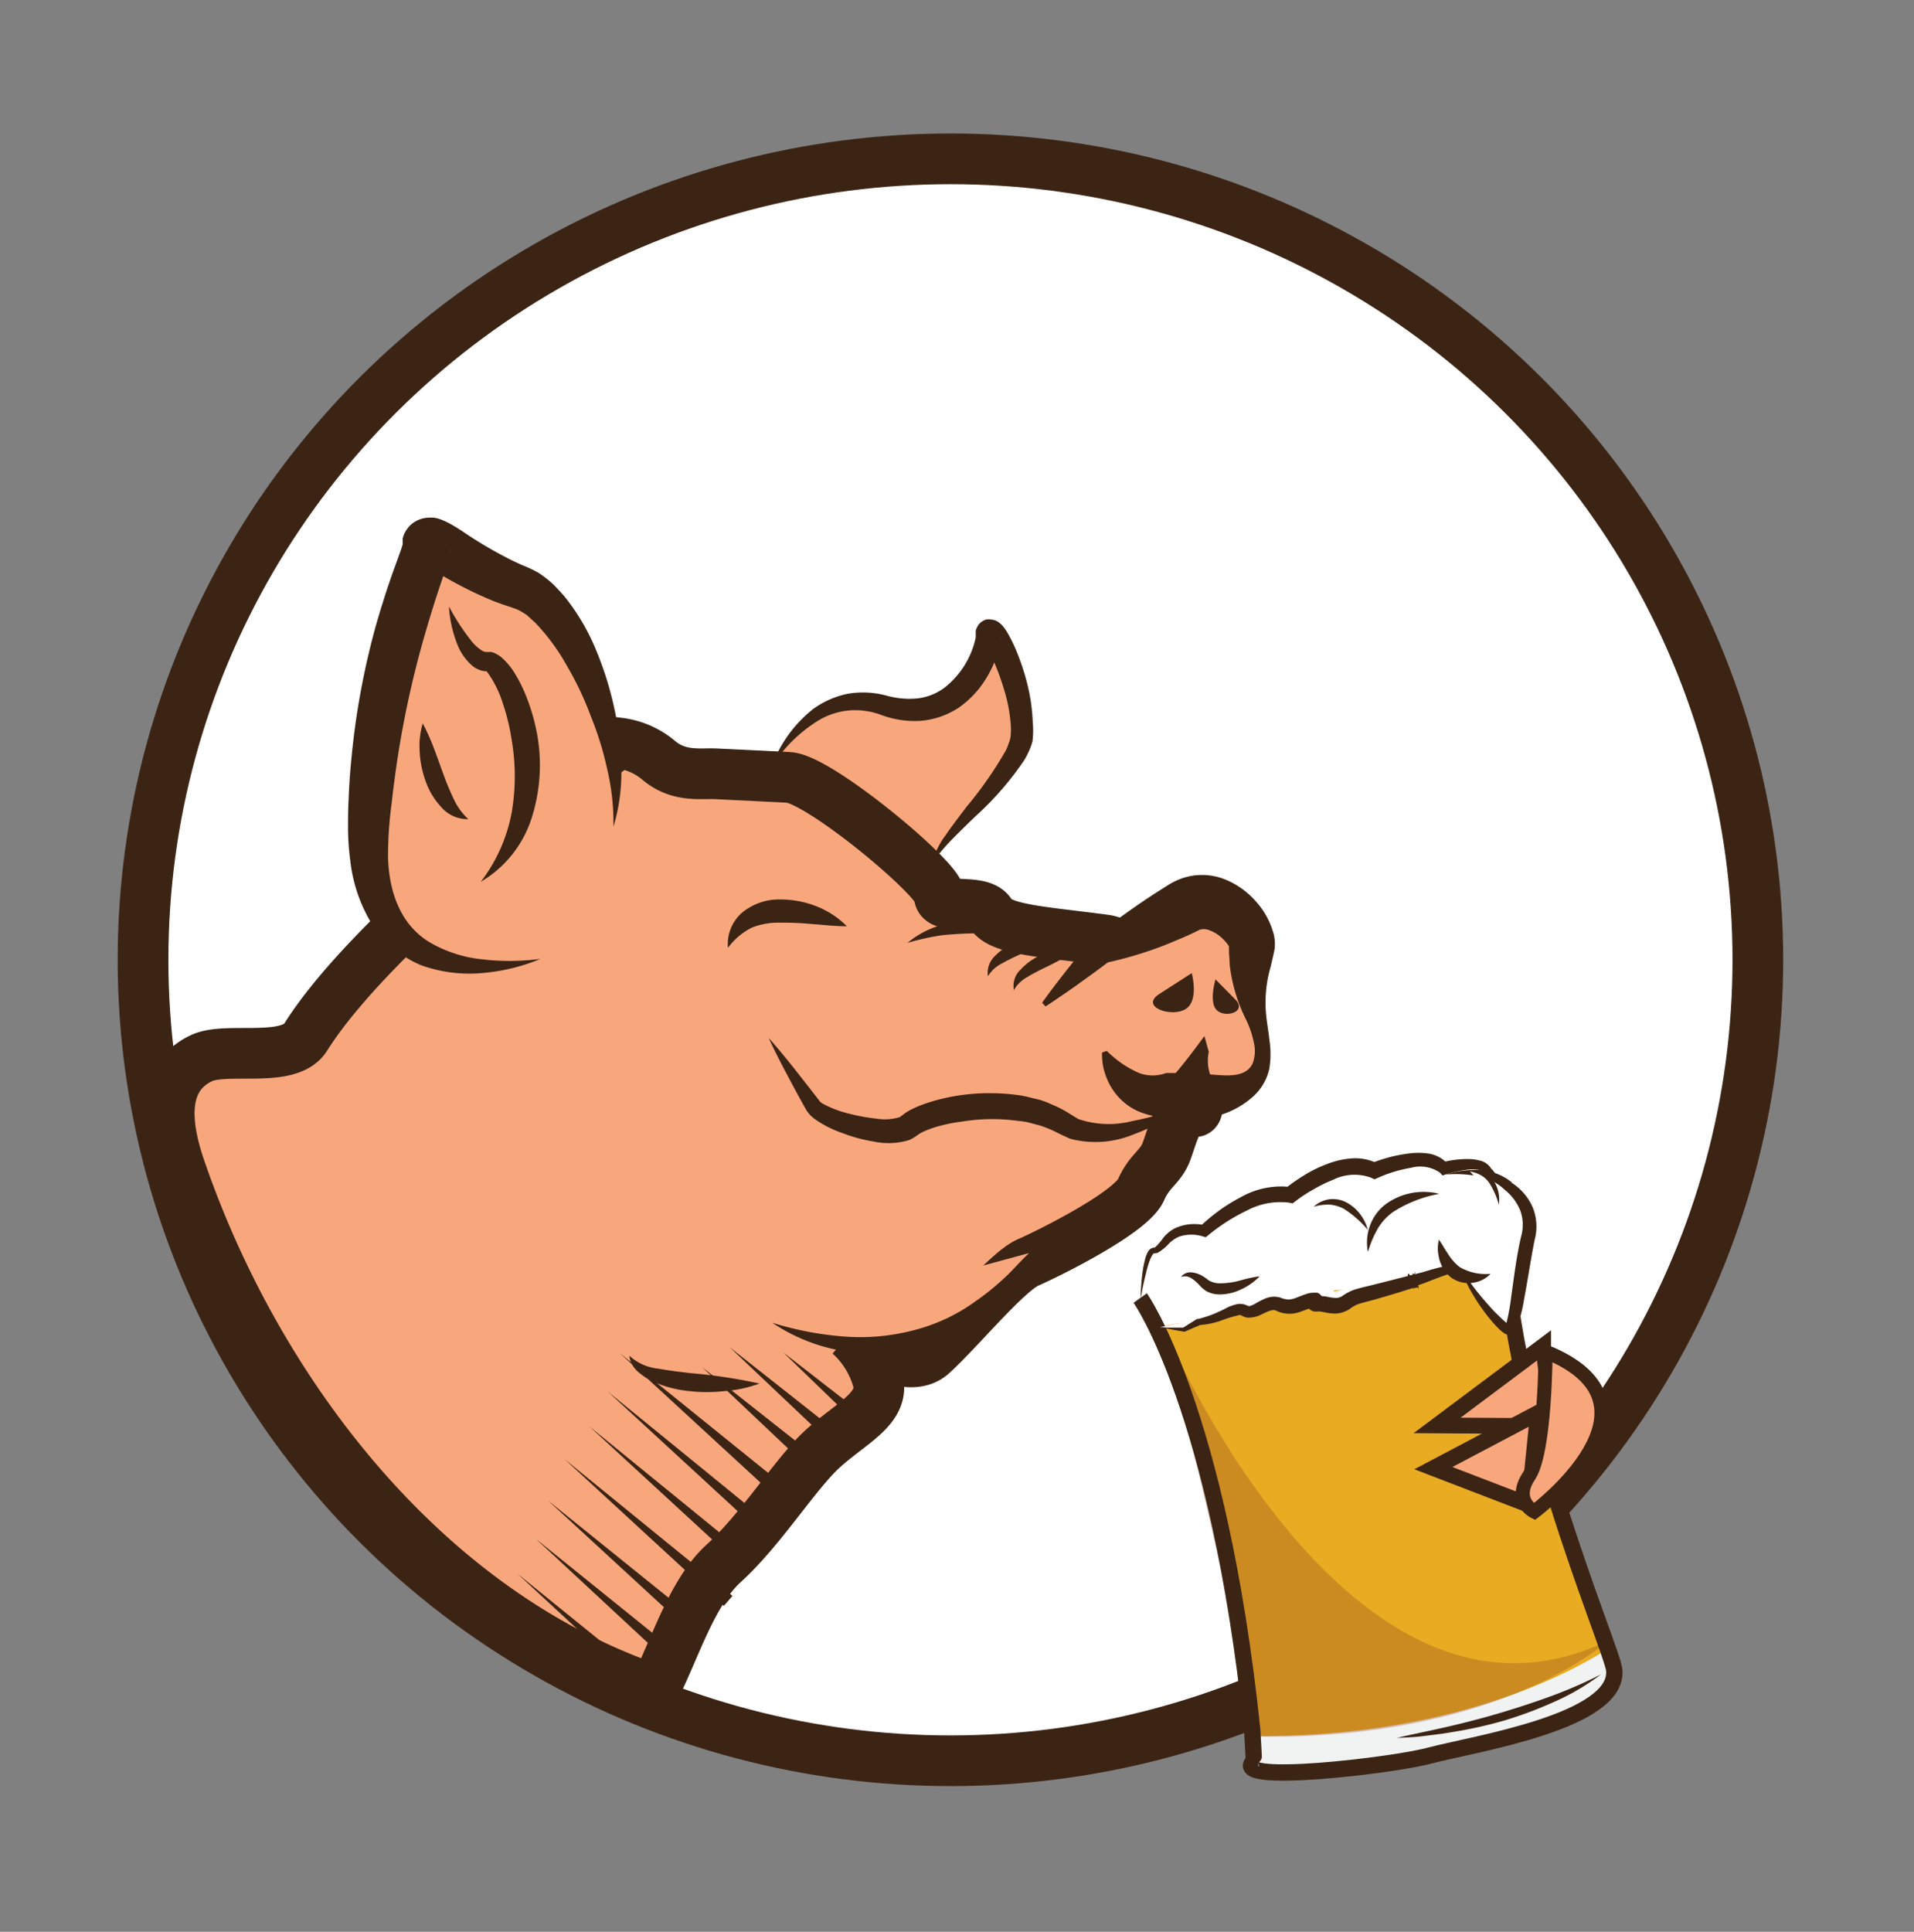
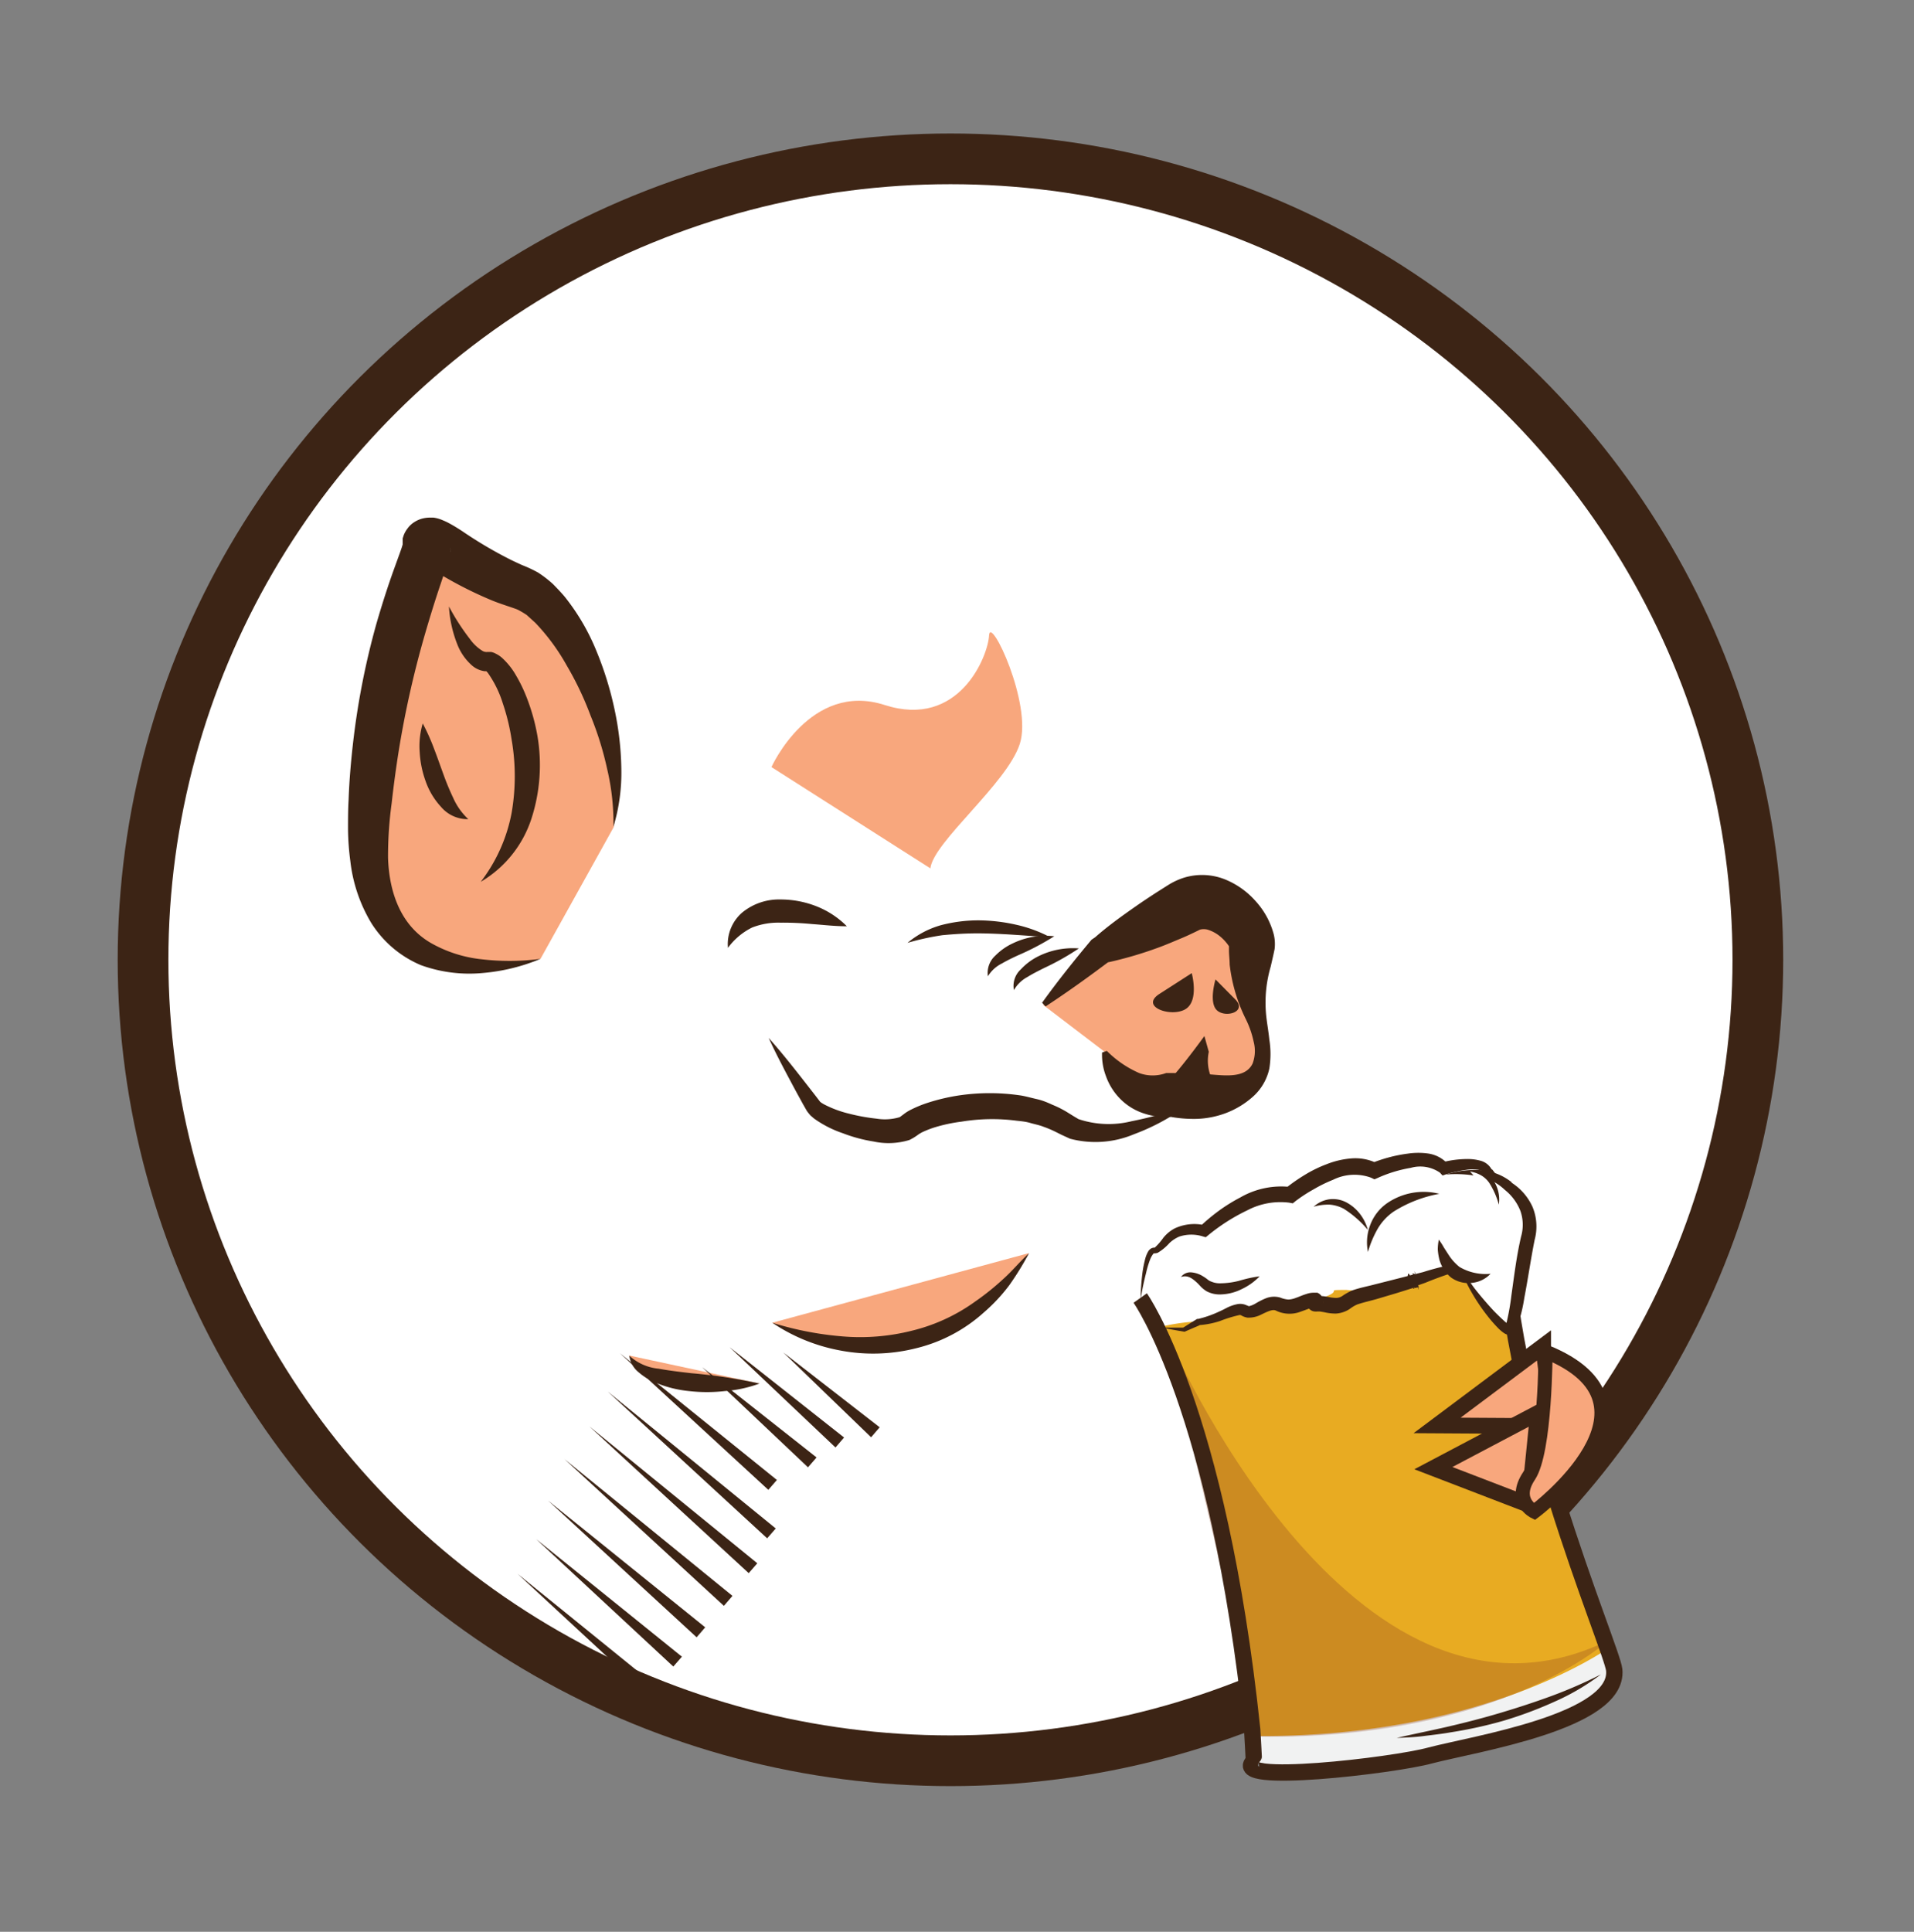
<svg xmlns="http://www.w3.org/2000/svg" id="Layer_1" data-name="Layer 1" viewBox="0 0 164.99 166.49">
  <rect x="0" y="0" width="164.99" height="166.49" fill="#808080" stroke="none" />
  <defs>
    <style>
      .cls-8{fill:#fff}.cls-10{stroke:#3c2415;stroke-miterlimit:10}.cls-10,.cls-2{fill:#f8a77d}.cls-3{fill:#3c2415}.cls-10{stroke-width:1.36px}
    </style>
  </defs>
  <ellipse cx="81.93" cy="82.72" rx="69.6" ry="69.03" stroke-width="4.37" stroke="#3c2415" stroke-miterlimit="10" fill="#fff" />
  <path class="cls-2" d="M66.5 66.11s3.34-7.42 9.76-5.35 8.91-4.21 9-6 3.75 5.93 2.65 9.35-7.45 8.45-7.71 10.73" />
-   <path class="cls-3" d="M66.5 66.11a11.18 11.18 0 013.59-5 7.62 7.62 0 013-1.32 7.78 7.78 0 013.36.17 7.33 7.33 0 002.64.23 4.81 4.81 0 002.31-.91 7.46 7.46 0 002.71-4.34v-.56s0-.08.05-.17a1.63 1.63 0 01.11-.23 1 1 0 01.22-.29 1.4 1.4 0 01.5-.29 1.11 1.11 0 01.48 0 1.28 1.28 0 01.56.19l.15.11.08.08a1.9 1.9 0 01.25.26 3.59 3.59 0 01.29.42 12.56 12.56 0 01.76 1.51 20.32 20.32 0 011 3 15.53 15.53 0 01.46 3.23 7.58 7.58 0 01-.02 1.7 5.23 5.23 0 01-.32.87 6.77 6.77 0 01-.4.76 26.57 26.57 0 01-4.09 4.73c-.74.7-1.46 1.41-2.16 2.12-.35.36-.69.73-1 1.12a3.83 3.83 0 00-.76 1.29A6.54 6.54 0 0181.5 72c.58-.85 1.21-1.66 1.82-2.47a33.23 33.23 0 003.37-4.83 3.42 3.42 0 00.25-.61 2.7 2.7 0 00.17-.58 5.85 5.85 0 000-1.27 13.51 13.51 0 00-.54-2.75 21.34 21.34 0 00-1-2.71 9 9 0 00-.62-1.2l-.14-.2a.28.28 0 00.08.06.83.83 0 00.39.13 1.23 1.23 0 00.38 0 1 1 0 00.42-.24c.14-.15.13-.16.17-.2a1 1 0 00.07-.15v-.08s0-.07 0 0l-.06.5A10.19 10.19 0 0185 58.48 8.36 8.36 0 0182.63 61a7 7 0 01-3.34 1.13 8.3 8.3 0 01-3.35-.52 6.43 6.43 0 00-2.64-.39 6.27 6.27 0 00-2.61.79 12.58 12.58 0 00-4.19 4.1z" />
-   <path d="M95.18 81c-5.37-.71-9-.88-9.79-2.27s-4.48-.22-4.42-1.57S70.66 67.17 68 67l-6.28-.31c-1.35-.06-3.17.3-4.9-1.13a6.56 6.56 0 00-3.52-1.53S32.74 79.26 26.38 89.34c-1.41 2.37-6.8.83-9 1.85-3.69 1.74-3.05 6-1.87 9.45 6.58 19.24 21 38.24 40.87 45 1.72-3.27 3.2-8.36 6-10.9 3.29-3 6.22-7.79 8.58-9.92s5.11-3.35 4.77-5.62a8.29 8.29 0 00-2.5-4.17s4.77 3.83 7.12 1.7 6.42-7.11 8.26-7.92 8.87-4.29 9.75-6.27c.75-1.69 1.67-1.94 2.18-3.27s1.1-4 2.42-3.48-2.42-14.11-7.78-14.79z" fill="#f8a77d" stroke-width="4.37" stroke="#3c2415" stroke-miterlimit="10" />
  <path class="cls-2" d="M95.21 90.64s1.59 4.57 5.7 3.69c0 0 8.17 1.26 7.92-3.7-.16-3-1.56-3.9-.92-9 .18-1.46-2.9-5.09-5.85-3.44s-7.15 3.7-7.15 3.7l-5 4.71" />
  <path class="cls-3" d="M95.41 90.57a9 9 0 002.79 1.91 3.36 3.36 0 002.32 0h.68l1.9.05c.64 0 1.26.08 1.88.12 1.2.09 2.5.07 3-1a3.11 3.11 0 00.09-1.86 8.24 8.24 0 00-.7-2 14.2 14.2 0 01-1.37-4.66c0-.41-.06-.81-.06-1.21v-.56.19a4 4 0 00-.77-.85 3.11 3.11 0 00-1.08-.58 1.29 1.29 0 00-.65 0s-.94.47-1.57.73-1.38.59-2.08.84a33.14 33.14 0 01-4.33 1.26l.31-.21c-1.83 1.38-3.7 2.73-5.64 4l-.3-.32c1.35-1.88 2.79-3.67 4.26-5.43l.31-.21c1.14-1 2.33-1.85 3.52-2.68.6-.42 1.21-.82 1.81-1.21l.9-.57a5.91 5.91 0 011.44-.68 5.34 5.34 0 013.65.2 7.05 7.05 0 012.54 1.85 6.81 6.81 0 011.54 2.84 3.55 3.55 0 01.07 1.28l-.11.52-.23 1a11 11 0 00-.4 4c.06.72.21 1.49.29 2.27a8 8 0 010 2.49 4.53 4.53 0 01-1.42 2.43 7.47 7.47 0 01-2.35 1.42 7.92 7.92 0 01-2.49.49 11.3 11.3 0 01-2.49-.22h.69a5.82 5.82 0 01-2.63-.21 5.07 5.07 0 01-2.18-1.31 5.31 5.31 0 01-1.21-1.93 5.16 5.16 0 01-.34-2.05z" />
  <path class="cls-3" d="M99.9 85.69l2.83-1.82s.66 2.39-.55 3.11-3.91-.19-2.28-1.29zM106.51 86.16l-1.73-1.75s-.61 2 .13 2.67 2.59.13 1.6-.92zM90.88 80.69a22.26 22.26 0 01-3.07 1.62c-.51.23-1 .47-1.45.73a2.93 2.93 0 00-1.2 1.1 2 2 0 01.64-1.78 5.16 5.16 0 011.53-1.07 6.57 6.57 0 013.55-.6z" />
  <path class="cls-3" d="M90.54 80.78c-2.15-.14-4.2-.33-6.25-.34-1 0-2 .06-3.06.16a22 22 0 00-3 .66 7.78 7.78 0 012.87-1.52 12.69 12.69 0 013.24-.42 15.07 15.07 0 013.22.37 11.81 11.81 0 012.98 1.09zM93 81.74a22 22 0 01-3 1.69c-.5.25-1 .5-1.43.77a2.94 2.94 0 00-1.17 1.13 1.93 1.93 0 01.6-1.79 5.21 5.21 0 011.5-1.12 6.66 6.66 0 013.5-.68zM102.35 95.26a18.49 18.49 0 01-4.59 2.49 8.57 8.57 0 01-5.52.39l-.72-.33-.52-.26a9.27 9.27 0 00-1.07-.45c-.35-.14-.75-.21-1.12-.32s-.77-.15-1.16-.19a16.31 16.31 0 00-4.78.08 13.58 13.58 0 00-2.33.5 8.37 8.37 0 00-1 .39 2.77 2.77 0 00-.38.22 4.49 4.49 0 01-.77.47 6.12 6.12 0 01-3.09.13 13 13 0 01-2.64-.71 9.41 9.41 0 01-2.5-1.28l-.3-.26a4.79 4.79 0 01-.31-.39l-.32-.56-.62-1.13c-.81-1.52-1.62-3-2.35-4.6 1.15 1.29 2.21 2.64 3.27 4l.78 1 .39.51.12.09.2.12a9.41 9.41 0 002.17.81 16.65 16.65 0 002.37.43 4.43 4.43 0 002-.13l.3-.22a3.66 3.66 0 01.72-.45 10 10 0 011.34-.55 17 17 0 012.67-.64 18.11 18.11 0 015.45 0c.45.08.9.21 1.35.31s.89.28 1.32.48a8.72 8.72 0 011.26.63l.58.36.42.25a8.16 8.16 0 004.58.18 29.14 29.14 0 004.8-1.37zM73 79.83c-1.07 0-2-.12-3-.19a26 26 0 00-2.74-.12 6.18 6.18 0 00-2.43.42 5.75 5.75 0 00-2.08 1.75A3.59 3.59 0 0164 78.63a5 5 0 013.26-1.11 8.49 8.49 0 013.15.6A7.6 7.6 0 0173 79.83zM100 93.79s3.36.87 4.7.46c.49-.16-.51-1.91-.37-1.6a3.72 3.72 0 01-.13-2l-.38-1.36s-2.95 4.1-3.82 4.5z" />
  <path class="cls-2" d="M66.57 114s13.38 7.13 22.12-6" />
  <path class="cls-3" d="M66.57 114a28 28 0 006.1 1.18 18.21 18.21 0 006-.51 15.62 15.62 0 005.41-2.51 21.83 21.83 0 002.39-1.92c.78-.69 1.43-1.5 2.23-2.23a25 25 0 01-1.7 2.76 14.94 14.94 0 01-2.21 2.36 13.42 13.42 0 01-5.79 3.06 15.12 15.12 0 01-6.52.21 15.56 15.56 0 01-5.91-2.4z" />
  <path class="cls-2" d="M65.47 119.24s-10.09.64-11.25-2.42" />
  <path class="cls-3" d="M65.47 119.24a10.89 10.89 0 01-3 .65 13.61 13.61 0 01-3.06 0 9.94 9.94 0 01-3-.77 5.26 5.26 0 01-1.38-.87 2.16 2.16 0 01-.78-1.41 4.32 4.32 0 002.53 1.12c.92.17 1.87.28 2.83.39a45.32 45.32 0 015.86.89zM48.66 125.75l14.48 11.79-.74.86-13.74-12.65zM50.8 122.93l14.48 11.8-.74.85-13.74-12.65zM52.39 119.93l14.48 11.8-.74.85-13.74-12.65z" />
  <path class="cls-3" d="M53.43 116.62l13.54 10.93-.74.85-12.8-11.78zM60.53 117.83l9.86 7.78-.74.85-9.12-8.63zM62.9 116.11l9.86 7.78-.74.86-9.12-8.64zM67.52 116.56l8.31 6.45-.74.86-7.57-7.31zM44.62 135.64L57.9 146.4l-.74.85-12.54-11.61zM46.21 132.64l12.57 10.14-.74.85-11.83-10.99zM47.25 129.33l13.54 10.92-.74.86-12.8-11.78z" />
  <path class="cls-2" d="M46.59 82.64S31 87.28 31.78 71.12c.7-14.17 5-22.7 5-24s3.27 2 8 3.54 9.43 13.5 8.12 20.63" />
  <path class="cls-3" d="M46.59 82.64a16.55 16.55 0 01-5 1.22 12.26 12.26 0 01-5.31-.68A9.32 9.32 0 0132 79.54a13.25 13.25 0 01-1.8-5.32 22.46 22.46 0 01-.2-2.71c0-.9 0-1.72.05-2.59.06-1.71.21-3.41.41-5.12a65.76 65.76 0 012-10.09c.48-1.65 1-3.28 1.58-4.87l.42-1.16c.06-.17.14-.39.18-.52l.07-.23c0-.07 0 0 0 0v-.52l.09-.28a2.28 2.28 0 01.32-.57 2.1 2.1 0 01.59-.56 2.39 2.39 0 01.7-.31 2.67 2.67 0 01.57-.08h.39a2.91 2.91 0 01.8.23c.18.07.32.14.46.21.49.26.85.49 1.22.73A36.27 36.27 0 0044 48.23c.34.17.68.32 1 .47a10.92 10.92 0 011.39.65 9.82 9.82 0 011.29 1c.35.36.69.71 1 1.08a18.84 18.84 0 012.74 4.69 28.79 28.79 0 011.55 5 26.2 26.2 0 01.59 5.13 16.09 16.09 0 01-.68 5 20.17 20.17 0 00-.53-4.92 27.81 27.81 0 00-1.44-4.65 27.31 27.31 0 00-2.06-4.33 18.05 18.05 0 00-2.7-3.67L45.4 53a7.92 7.92 0 00-.76-.45c-.27-.13-1.42-.47-2.2-.79a33.87 33.87 0 01-4.7-2.39c-.35-.2-.7-.4-1-.52h-.12.21a.89.89 0 00.23 0 1.74 1.74 0 00.41 0 1.86 1.86 0 00.56-.25 2 2 0 00.49-.46 2.22 2.22 0 00.24-.43 1.52 1.52 0 00.06-.2v-.1a1.5 1.5 0 000-.2v.18c0 .2-.08.5-.11.63l-.11.38c-.07.27-.13.44-.2.67l-.4 1.21c-.53 1.56-1 3.1-1.45 4.66a84.73 84.73 0 00-2.13 9.47c-.26 1.6-.48 3.22-.66 4.83a33.69 33.69 0 00-.31 4.7c.1 3 1.11 5.85 3.71 7.34a11.21 11.21 0 004.41 1.4 20.42 20.42 0 005.02-.04z" />
  <path class="cls-3" d="M38.7 52.27a19.48 19.48 0 001.82 2.82 3.74 3.74 0 001.06 1 .68.68 0 00.42.1h.33a1.3 1.3 0 01.41.15 2.3 2.3 0 01.54.36 6.2 6.2 0 011.23 1.56 12.58 12.58 0 01.81 1.65 17.38 17.38 0 011 3.47 15 15 0 01-.5 7.15A9.85 9.85 0 0141.44 76a14 14 0 002.66-5.93 18.49 18.49 0 000-6.34 18.08 18.08 0 00-.75-3.09A9.39 9.39 0 0042.06 58l-.13-.15h-.14a2.09 2.09 0 01-1.13-.52 4.72 4.72 0 01-1.15-1.58 10.49 10.49 0 01-.81-3.48zM36.44 62.35a18.05 18.05 0 011 2.24c.28.73.53 1.45.79 2.16a21.74 21.74 0 00.83 2 5.58 5.58 0 001.31 1.85A3 3 0 0138 69.52a6.33 6.33 0 01-1.32-2.22 8.69 8.69 0 01-.5-2.45 6.86 6.86 0 01.26-2.5z" />
  <path d="M136.33 135.14l3 7.59s-.29 4.57-4.68 5.78-20 4.54-21.71 4.28-4.84-1-4.84-1v-2l5.31-5.71z" fill="#f1f2f2" />
  <path d="M100 114.36a18.15 18.15 0 013-.46c.84 0 1.31-.75 2.55-.81a18.68 18.68 0 002.64-.37c2.45-.33 2.09 0 3.29-.29a8.36 8.36 0 002.4-.54c2.15-.72.07-.7 2.15-.72a10.59 10.59 0 002.09 0 14.1 14.1 0 003-.68 20.7 20.7 0 002.35-.76l1.4-.32 1.4-.32a7.2 7.2 0 011.45-.1l.75-.39 1.2-.28s.5 6.69 1 8.38 5.57 18.46 5.57 18.46l2.79 6.63s-10.93 8.15-31.48 7.82c0 0-2.62-18.46-3.63-21.4s-2.07-10.87-3.92-13.85z" fill="#e8ab22" />
  <path d="M100.47 114.74s15.91 37.48 38.17 26.64c0 0-9.11 8.5-30 8.3z" fill="#8a411e" opacity=".3" />
  <path class="cls-8" d="M98.32 112s.35-4.28 1.17-4.23 1.13-2.39 4.29-1.69c0 0 4.09-3.76 7.44-3.1 0 0 4.32-3.58 7.23-2.12 0 0 4.45-1.95 6-.17 0 0 3.23-1 3.89.3 0 0 3.65 4.14.71 4.57" />
  <path class="cls-3" d="M98.32 112a21 21 0 01.17-2.37 9.87 9.87 0 01.24-1.18 2.55 2.55 0 01.25-.6.69.69 0 01.33-.29c.26-.07.21 0 .27-.07a5.34 5.34 0 00.7-.81 3.08 3.08 0 011-.82 4 4 0 012.59-.26l-.44.12a16.52 16.52 0 011.65-1.38 14.91 14.91 0 011.84-1.14 7.06 7.06 0 014.41-.89l-.56.14a15.8 15.8 0 011.7-1.19 10.92 10.92 0 011.88-.92 7.32 7.32 0 012.11-.5 4.24 4.24 0 012.27.43h-.57a14.11 14.11 0 011.59-.53 12.51 12.51 0 011.64-.32 6.06 6.06 0 011.75 0 2.84 2.84 0 011.68.91l-.53-.15a8.79 8.79 0 012.17-.29 4.14 4.14 0 011.14.14 1.53 1.53 0 011 .79v-.07a10.49 10.49 0 011.5 2.54 2.38 2.38 0 01.17 1.49 1.26 1.26 0 01-1.2.76c.46-.1.95-.36 1-.81a2.25 2.25 0 00-.3-1.3 10.11 10.11 0 00-1.67-2.25c-.23-.37-.93-.44-1.55-.38a11.29 11.29 0 00-1.9.41l-.3.1-.23-.25a3 3 0 00-2.51-.41 11.58 11.58 0 00-2.85.87l-.28.12-.29-.14a4.16 4.16 0 00-3.28.18 12.29 12.29 0 00-1.67.82 13 13 0 00-1.54 1l-.26.21-.31-.06a6.13 6.13 0 00-3.61.66 16.48 16.48 0 00-3.36 2.14l-.22.18-.22-.06a3.34 3.34 0 00-2.05 0 2.85 2.85 0 00-.87.57 4.28 4.28 0 01-1 .83.92.92 0 01-.31.05s-.06 0-.11.09a1.9 1.9 0 00-.25.47 7.92 7.92 0 00-.33 1.11c-.2.78-.36 1.55-.48 2.31z" />
  <path d="M98.29 111.87s6.73 9.46 9.65 37.2c0 0 .16 2.7.14 2.71-2.28 2.06 12.08.38 15.22-.49 3.81-1 16.27-2.92 15.85-7.36-.18-1.9-9.82-23.93-9.44-39.14" fill="none" stroke-width="1.41" stroke="#3c2415" stroke-miterlimit="10" />
-   <path class="cls-8" d="M129.71 108.3l-2.29.52a23.58 23.58 0 00-2.92.66c-1.45.47-.69.27-2.45.79s2-.55-1.77.52-3.42.77-4.34 1.41-1.89 0-2.49.14.52-.81-1.45 0-1.62-.67-3.42.32-1-.38-2.75.4a8.54 8.54 0 01-2.67.83l-1.24.65-1.92-.16" />
  <path class="cls-3" d="M129.71 108.3c-1.15.39-2.29.79-3.48 1.08a33.28 33.28 0 00-3.38 1.18l-.86.3-.21.07c.26.7.27-1.44-.15-1.09h-.15.1l.21-.07h.11c0-.27.6 2.12.29 1.13h-.05l-1.73.54-1.75.52c-.57.16-1.22.31-1.68.47a3.15 3.15 0 00-.63.38 2.42 2.42 0 01-1.21.4 4.46 4.46 0 01-1-.12l-.36-.06h-.23a1.11 1.11 0 01-.19 0 .68.68 0 01-.36-.11.8.8 0 01-.32-.43.74.74 0 010-.27.58.58 0 00.06.2 1 1 0 00.19.21.67.67 0 00.12.06h.13s-.12 0-.22.06c-.27.08-.48.17-.83.29a2.66 2.66 0 01-2.15-.09c-.27-.13-.67.06-1.27.35a2.37 2.37 0 01-1.18.26 1.56 1.56 0 01-.56-.21.28.28 0 00-.19 0 11.18 11.18 0 00-1.61.5 7.47 7.47 0 01-1.87.36h.12l-1.3.56h-.06c-.63-.11-1.27-.22-1.9-.35h1.93-.1l1.2-.75h.1a9.12 9.12 0 001.62-.55c.27-.12.53-.24.79-.38a3.47 3.47 0 011-.35 1.31 1.31 0 01.7.08c.22.09.26.11.28.1a2 2 0 00.55-.23 6.32 6.32 0 01.87-.44 1.92 1.92 0 011.26-.07 2.23 2.23 0 00.71.17 2 2 0 00.65-.15c.22-.07.56-.23.87-.32a1.89 1.89 0 01.66-.12H113.55a.7.7 0 01.17.09.87.87 0 01.36.59.92.92 0 010 .2.37.37 0 000-.16.62.62 0 00-.51-.43h-.1.1a1.61 1.61 0 01.37 0 5 5 0 01.53.07 3.26 3.26 0 00.74.09 1 1 0 00.49-.16 4.61 4.61 0 01.93-.51c.69-.23 1.22-.32 1.82-.48l1.74-.44 1.76-.45h.08c-.31-1 .29 1.4.3 1.13h-.11l-.22.05H121.66c-.41.35-.4-1.8-.14-1.09h.07l.23-.06.87-.22a22.14 22.14 0 013.57-.82c1.05-.17 2.24-.38 3.45-.51zM138 144.31a19.9 19.9 0 01-4 2.35 34.6 34.6 0 01-4.39 1.64 37.56 37.56 0 01-4.56 1c-.77.14-1.55.22-2.32.32s-1.55.13-2.33.16c1.52-.35 3-.64 4.54-1s3-.74 4.47-1.18 2.94-.92 4.38-1.45a39.93 39.93 0 004.21-1.84z" />
  <path class="cls-8" d="M124.61 101.23c2-.36 4-.26 5.42 1a4.23 4.23 0 011.75 4.34c-.65 2.78-1.1 8-1.68 8.08s-4.49-4.66-4.11-5.8" />
  <path class="cls-3" d="M124.61 101.23a8.43 8.43 0 012.88-.39 4.82 4.82 0 012.84 1.07h-.06a4.84 4.84 0 011.83 2.09 4.39 4.39 0 01.19 2.85c-.33 1.64-.57 3.34-.89 5a13.93 13.93 0 01-.65 2.6 1.21 1.21 0 01-.28.43.52.52 0 01-.26.14.57.57 0 01-.29 0 1.07 1.07 0 01-.26-.12 3.48 3.48 0 01-.56-.48 11.88 11.88 0 01-.87-1 16.73 16.73 0 01-1.45-2.17 11.57 11.57 0 01-.58-1.17 2.08 2.08 0 01-.21-1.27 2.1 2.1 0 00.41 1.17 10.88 10.88 0 00.71 1.06 30.5 30.5 0 001.65 1.93c.29.3.6.6.9.87a2.29 2.29 0 00.44.33s.05 0 0 0a.38.38 0 00-.26.06v-.12a20.31 20.31 0 00.44-2.43c.24-1.69.44-3.39.84-5.11a3.62 3.62 0 00-.06-2.21 4.36 4.36 0 00-1.34-1.81 4.52 4.52 0 00-2.32-1.18 10.09 10.09 0 00-2.79-.14z" />
  <path class="cls-8" d="M128.49 109.78s-3.67 1.8-4.51-2.94" />
  <path class="cls-3" d="M128.49 109.78a2.54 2.54 0 01-1.57.78 2.57 2.57 0 01-1.84-.46 3.1 3.1 0 01-1-1.53 5.25 5.25 0 01-.14-.87 4.12 4.12 0 01.09-.86 6.3 6.3 0 01.45.7l.42.65a4.32 4.32 0 00.91 1 4.42 4.42 0 002.68.59z" />
  <path class="cls-8" d="M124.12 102.88s-5.94-.32-6.16 5" />
  <path class="cls-3" d="M124.12 102.88a11.09 11.09 0 00-4 1.55 4.67 4.67 0 00-1.36 1.47 9 9 0 00-.84 2 4.17 4.17 0 01.19-2.31 4 4 0 011.47-1.9 5.56 5.56 0 014.5-.8z" />
  <path class="cls-8" d="M117.91 106s-1.8-3.63-4.67-2" />
  <path class="cls-3" d="M117.91 106a9 9 0 00-2.07-1.82 3.12 3.12 0 00-1.23-.36 4.46 4.46 0 00-1.37.18 2.51 2.51 0 011.35-.64 2.48 2.48 0 011.53.3 3.61 3.61 0 011.14 1 3.88 3.88 0 01.65 1.34z" />
  <path class="cls-8" d="M129.2 103.82s-.11-3-2.48-2.86" />
  <path class="cls-3" d="M129.2 103.82a6.76 6.76 0 00-.82-1.87 2.18 2.18 0 00-.7-.65 2.88 2.88 0 00-1-.34 1.76 1.76 0 011.11 0 2.16 2.16 0 01.9.71 2.94 2.94 0 01.51 2.15z" />
  <path class="cls-8" d="M108.58 110s-3.35 1.94-4.73.63-2-.57-2-.57" />
  <path class="cls-3" d="M108.58 110a5.22 5.22 0 01-1.56 1.11 4.26 4.26 0 01-1.94.45 2.38 2.38 0 01-1.08-.28 2.82 2.82 0 01-.46-.36l-.29-.31c-.39-.36-.83-.77-1.45-.55a1 1 0 01.92-.4 2.26 2.26 0 011 .35 3 3 0 01.41.29 1.1 1.1 0 00.3.16 1.84 1.84 0 00.69.14 6.7 6.7 0 001.67-.21c.57-.17 1.21-.32 1.79-.39z" />
  <path class="cls-10" d="M133.02 116.01l-9.14 6.84 10.01.06-.87-6.9z" />
  <path class="cls-10" d="M132.58 121.77l-9.02 4.76 8.22 3.16.8-7.92z" />
  <path d="M133.23 116.49s0 8.58-1.43 10.72.46 3.07.46 3.07 12.35-9.21.97-13.79z" stroke-width="1.21" fill="#f8a77d" stroke="#3c2415" stroke-miterlimit="10" />
</svg>